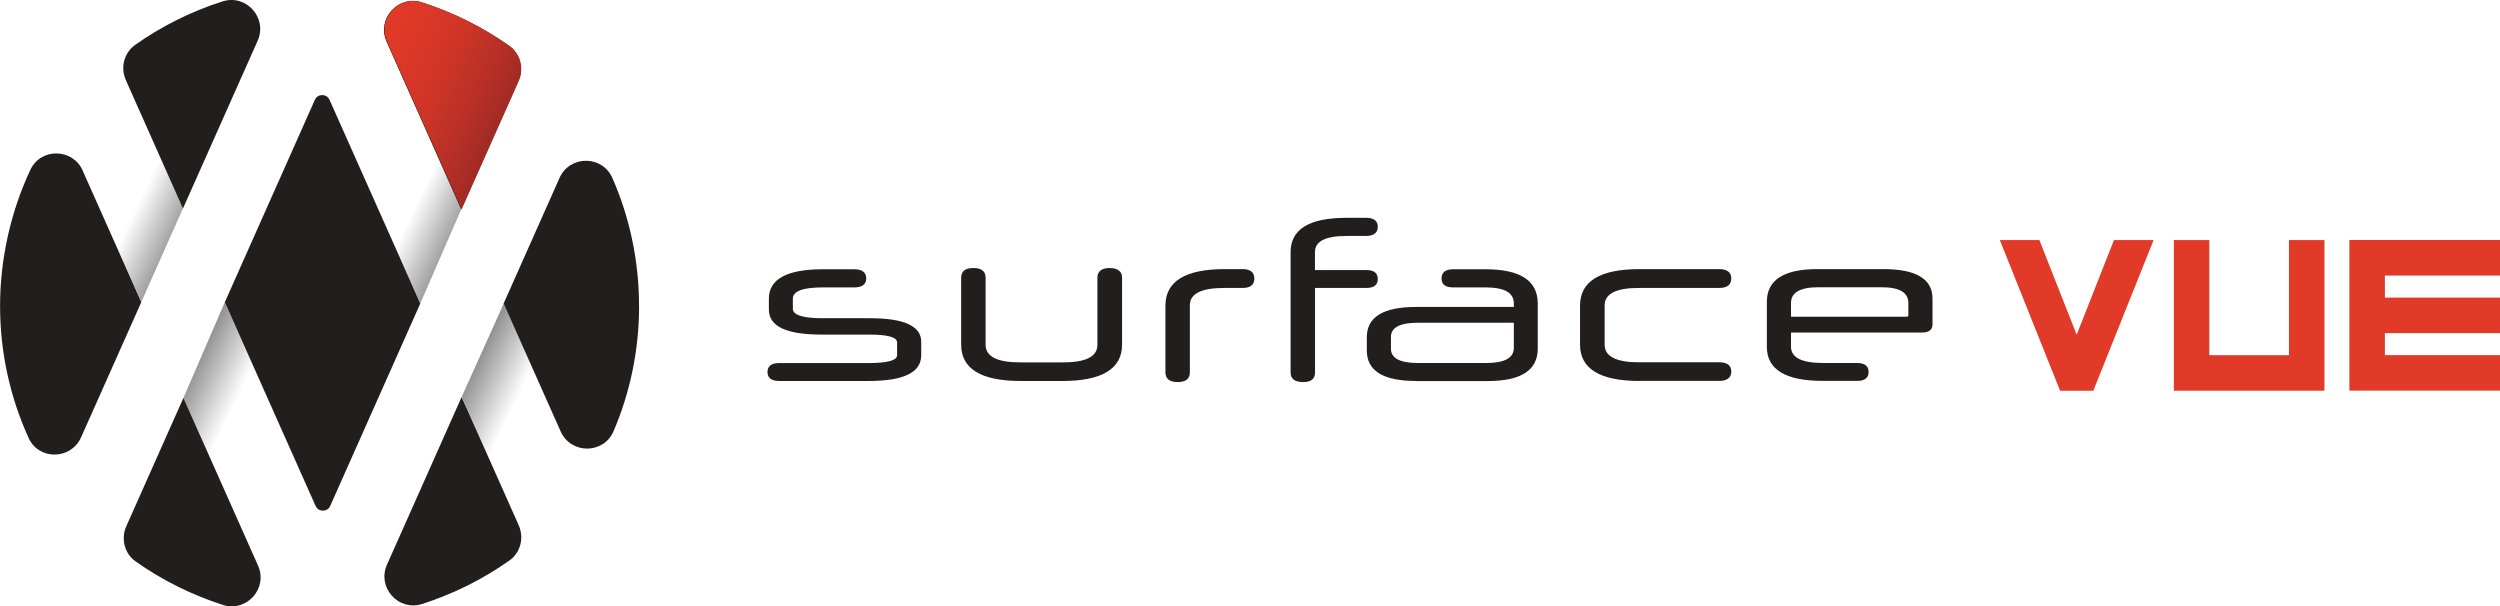
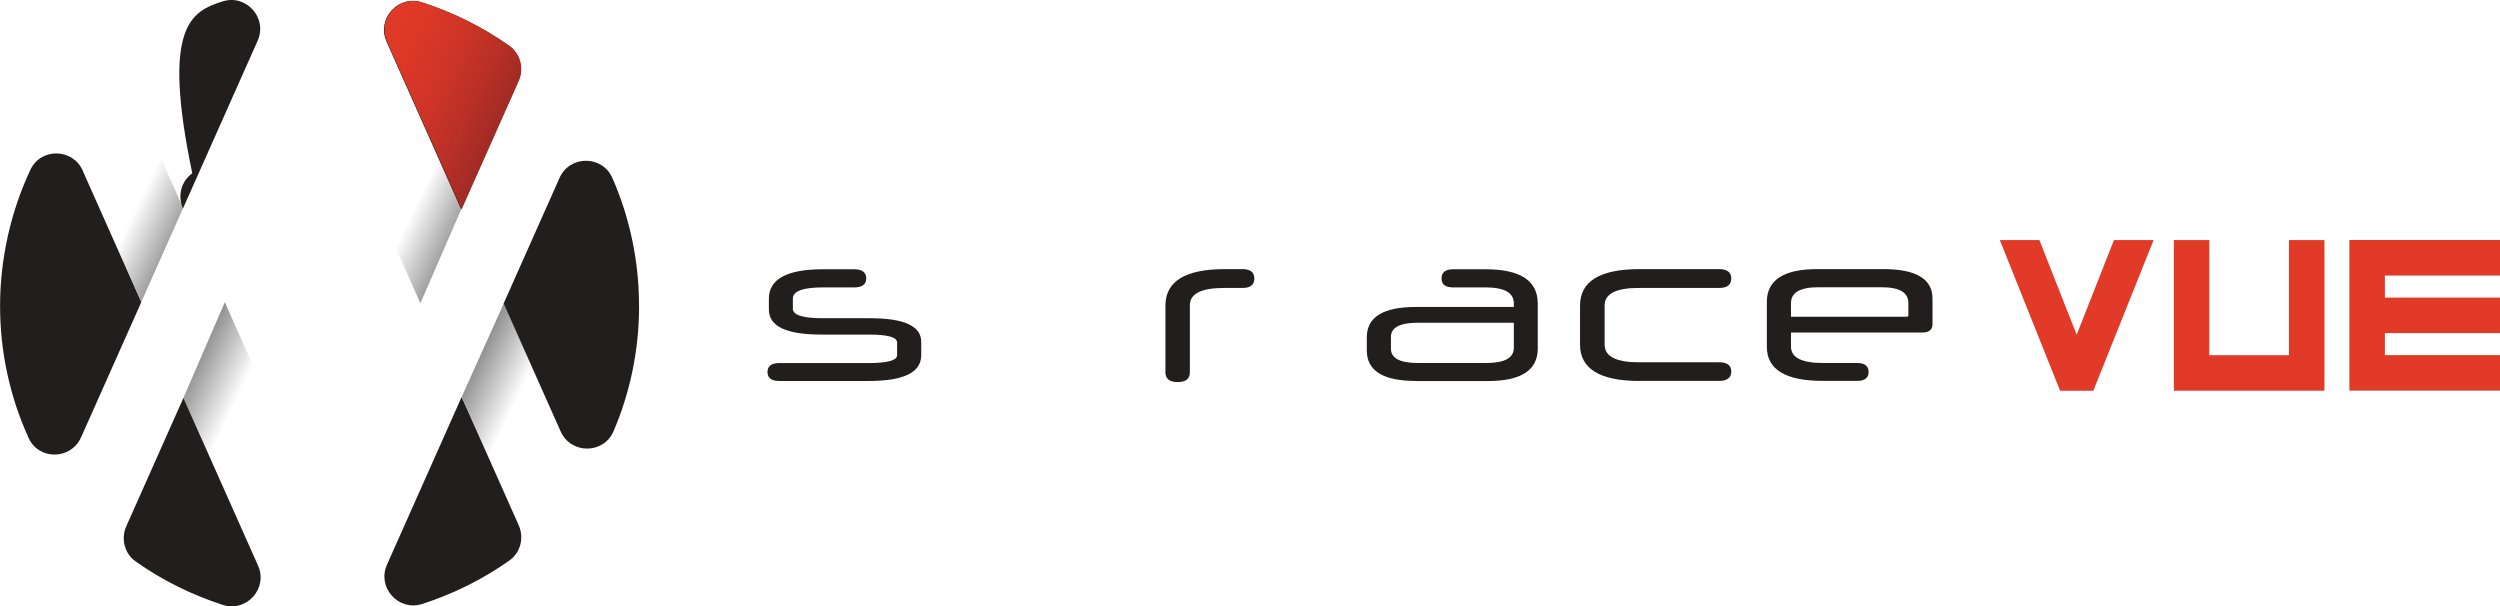
<svg xmlns="http://www.w3.org/2000/svg" xmlns:xlink="http://www.w3.org/1999/xlink" id="Layer_2" data-name="Layer 2" viewBox="0 0 321.15 77.89">
  <defs>
    <style>
      .cls-1 {
        fill: #211e1d;
      }

      .cls-2 {
        fill: url(#linear-gradient);
      }

      .cls-2, .cls-3, .cls-4, .cls-5 {
        opacity: .53;
      }

      .cls-6 {
        fill: #e23a28;
      }

      .cls-3 {
        fill: url(#linear-gradient-3);
      }

      .cls-7 {
        fill: url(#linear-gradient-5);
      }

      .cls-4 {
        fill: url(#linear-gradient-2);
      }

      .cls-5 {
        fill: url(#linear-gradient-4);
      }

      .cls-8 {
        fill: #010101;
      }
    </style>
    <linearGradient id="linear-gradient" x1="58.14" y1="49.15" x2="102.7" y2="70.62" gradientUnits="userSpaceOnUse">
      <stop offset="0" stop-color="#000" />
      <stop offset=".17" stop-color="#000" stop-opacity="0" />
    </linearGradient>
    <linearGradient id="linear-gradient-2" x1="22.22" y1="49" x2="66.89" y2="70.52" xlink:href="#linear-gradient" />
    <linearGradient id="linear-gradient-3" x1="-1677.27" y1="734.87" x2="-1632.82" y2="756.28" gradientTransform="translate(-1651.62 763.91) rotate(-180)" xlink:href="#linear-gradient" />
    <linearGradient id="linear-gradient-4" x1="-1713.09" y1="734.75" x2="-1667.98" y2="756.48" gradientTransform="translate(-1651.62 763.91) rotate(-180)" xlink:href="#linear-gradient" />
    <linearGradient id="linear-gradient-5" x1="69.54" y1="19.22" x2="41.3" y2="6.47" gradientUnits="userSpaceOnUse">
      <stop offset="0" stop-color="#782225" />
      <stop offset=".16" stop-color="#9a2925" />
      <stop offset=".34" stop-color="#b93026" />
      <stop offset=".51" stop-color="#cf3527" />
      <stop offset=".68" stop-color="#dd3827" />
      <stop offset=".83" stop-color="#e23a28" />
    </linearGradient>
  </defs>
  <g id="Layer_2-2" data-name="Layer 2">
    <g>
      <polygon class="cls-2" points="59.32 50.96 64.73 38.95 70.7 52.35 66.2 66.41 59.32 50.96" />
      <polygon class="cls-4" points="23.56 51.12 28.88 38.82 34.86 52.26 30.36 66.32 23.56 51.12" />
      <polygon class="cls-3" points="23.52 26.73 18.16 38.78 12.16 25.29 16.7 11.39 23.52 26.73" />
      <polygon class="cls-5" points="59.27 26.85 54 38.95 47.87 25.17 52.39 11.4 59.27 26.85" />
      <path class="cls-1" d="m10.62,21.92l7.53,16.9-7.74,17.37c-1.29,2.89-5.42,2.96-6.73.08-2.36-5.18-3.67-10.93-3.67-16.99s1.4-12.18,3.9-17.48c1.34-2.85,5.44-2.76,6.72.11Z" />
-       <path class="cls-1" d="m42.33,12.82l11.66,26.17-11.57,26c-.36.81-1.52.81-1.88,0l-11.66-26.17,11.57-26c.36-.81,1.52-.81,1.88,0Z" />
      <path class="cls-1" d="m82.1,39.29c0,5.71-1.17,11.16-3.28,16.1-1.27,2.97-5.48,2.98-6.8.03l-7.32-16.44,7.18-16.13c1.31-2.94,5.5-2.93,6.79.02,2.2,5.03,3.42,10.58,3.42,16.42Z" />
-       <path class="cls-1" d="m23.5,26.77l-7.34-16.49c-.71-1.6-.23-3.5,1.2-4.51C20.75,3.37,24.54,1.47,28.59.18c3.05-.97,5.81,2.13,4.51,5.05l-9.59,21.54Z" />
+       <path class="cls-1" d="m23.5,26.77c-.71-1.6-.23-3.5,1.2-4.51C20.75,3.37,24.54,1.47,28.59.18c3.05-.97,5.81,2.13,4.51,5.05l-9.59,21.54Z" />
      <path class="cls-8" d="m59.25,26.89l7.34-16.49c.71-1.6.23-3.5-1.2-4.51-3.39-2.4-7.18-4.29-11.22-5.59-3.05-.97-5.81,2.13-4.51,5.05l9.59,21.54Z" />
      <path class="cls-1" d="m23.56,51.12l-7.34,16.49c-.71,1.6-.23,3.5,1.2,4.51,3.39,2.4,7.18,4.29,11.22,5.59,3.05.97,5.81-2.13,4.51-5.05l-9.59-21.54Z" />
      <path class="cls-1" d="m59.3,51l7.34,16.49c.71,1.6.23,3.5-1.2,4.51-3.39,2.4-7.18,4.29-11.22,5.59-3.05.97-5.81-2.13-4.51-5.05l9.59-21.54Z" />
      <path class="cls-7" d="m59.3,26.89l7.34-16.49c.71-1.6.23-3.5-1.2-4.51-3.39-2.4-7.18-4.29-11.22-5.59-3.05-.97-5.81,2.13-4.51,5.05l9.59,21.54Z" />
      <path class="cls-1" d="m118.34,45.63c0,2.22-2.25,3.31-6.74,3.31h-11.53c-.95,0-1.48-.38-1.48-1.15s.53-1.15,1.48-1.15h11.53c2.43,0,3.64-.36,3.64-1v-1.65c0-.68-1.21-1.01-3.64-1.01h-6.09c-4.52,0-6.74-1.06-6.74-3.22v-1.39c0-2.51,2.31-3.78,6.95-3.78h4.05c.97,0,1.51.41,1.51,1.18s-.56,1.15-1.51,1.15h-4.05c-2.57,0-3.87.47-3.87,1.45v1.3c0,.8,1.3,1.21,3.84,1.21h6.09c4.37,0,6.56,1.01,6.56,3.02v1.74Z" />
-       <path class="cls-1" d="m131.1,48.94c-5.08,0-7.63-1.57-7.63-4.67v-8.6c0-.8.5-1.24,1.57-1.24s1.57.44,1.57,1.24v8.63c0,1.48,1.48,2.25,4.37,2.25h5.62c2.93,0,4.37-.77,4.37-2.25v-8.63c0-.8.53-1.24,1.57-1.24s1.6.44,1.6,1.24v8.6c0,3.1-2.57,4.67-7.63,4.67h-5.41Z" />
      <path class="cls-1" d="m149.71,39.27c0-3.13,2.54-4.7,7.63-4.7h2.28c1,0,1.51.41,1.51,1.21s-.5,1.21-1.51,1.21h-2.39c-2.9,0-4.38.74-4.38,2.22v8.63c0,.83-.53,1.24-1.57,1.24s-1.57-.44-1.57-1.24v-8.57Z" />
-       <path class="cls-1" d="m168.93,36.99v10.85c0,.83-.5,1.24-1.51,1.24-1.09,0-1.63-.41-1.63-1.24v-15.43c0-2.96,2.36-4.43,7.21-4.43h2.51c.98,0,1.48.41,1.48,1.15s-.5,1.18-1.48,1.18h-2.51c-2.72,0-4.08.68-4.08,2.07v2.31h6.59c.98,0,1.48.38,1.48,1.15s-.5,1.15-1.48,1.15h-6.59Z" />
      <path class="cls-1" d="m181.91,48.94c-4.23,0-6.33-1.3-6.33-3.93v-1.68c0-2.6,2.1-3.9,6.33-3.9h12.56v-.44c0-1.39-1.21-2.07-3.64-2.07h-4.17c-.98,0-1.48-.38-1.48-1.15s.5-1.18,1.48-1.18h4.17c4.49,0,6.71,1.48,6.71,4.4v5.79c0,2.78-2.13,4.17-6.44,4.17h-9.19Zm12.56-4.26v-3.22h-12.33c-2.31,0-3.46.62-3.46,1.8v1.54c0,1.21,1.15,1.83,3.46,1.83h8.78c2.36,0,3.55-.65,3.55-1.95Z" />
      <path class="cls-1" d="m210.63,48.94c-5.11,0-7.66-1.57-7.66-4.67v-5c0-3.13,2.54-4.7,7.66-4.7h10.23c1,0,1.54.41,1.54,1.21s-.53,1.21-1.54,1.21h-10.35c-2.9,0-4.38.74-4.38,2.25v5.05c0,1.48,1.48,2.25,4.38,2.25h10.35c1,0,1.54.39,1.54,1.18s-.53,1.21-1.54,1.21h-10.23Z" />
      <path class="cls-1" d="m230.07,42.73v1.8c0,1.39,1.36,2.1,4.11,2.1h4.38c.97,0,1.48.38,1.48,1.15s-.5,1.15-1.48,1.15h-4.38c-4.79,0-7.21-1.45-7.21-4.37v-5.79c0-2.78,2.16-4.2,6.44-4.2h8.54c4.2,0,6.3,1.27,6.3,3.78v3.31c0,.71-.47,1.06-1.36,1.06h-16.82Zm0-2.04h14.84c.18,0,.24-.09.24-.21v-1.54c0-1.36-1.12-2.04-3.43-2.04h-8.13c-2.36,0-3.52.68-3.52,2.04v1.74Z" />
      <path class="cls-6" d="m276.65,30.84l-7.74,19.35h-4.27l-7.74-19.35h5.08l4.79,12.16,4.79-12.16h5.08Z" />
      <path class="cls-6" d="m283.81,30.84v14.79h10.23v-14.79h4.56v19.35h-19.35v-19.35h4.56Z" />
      <path class="cls-6" d="m321.15,30.84v4.56h-14.79v2.83h14.79v4.56h-14.79v2.83h14.79v4.56h-19.35v-19.35h19.35Z" />
    </g>
  </g>
</svg>